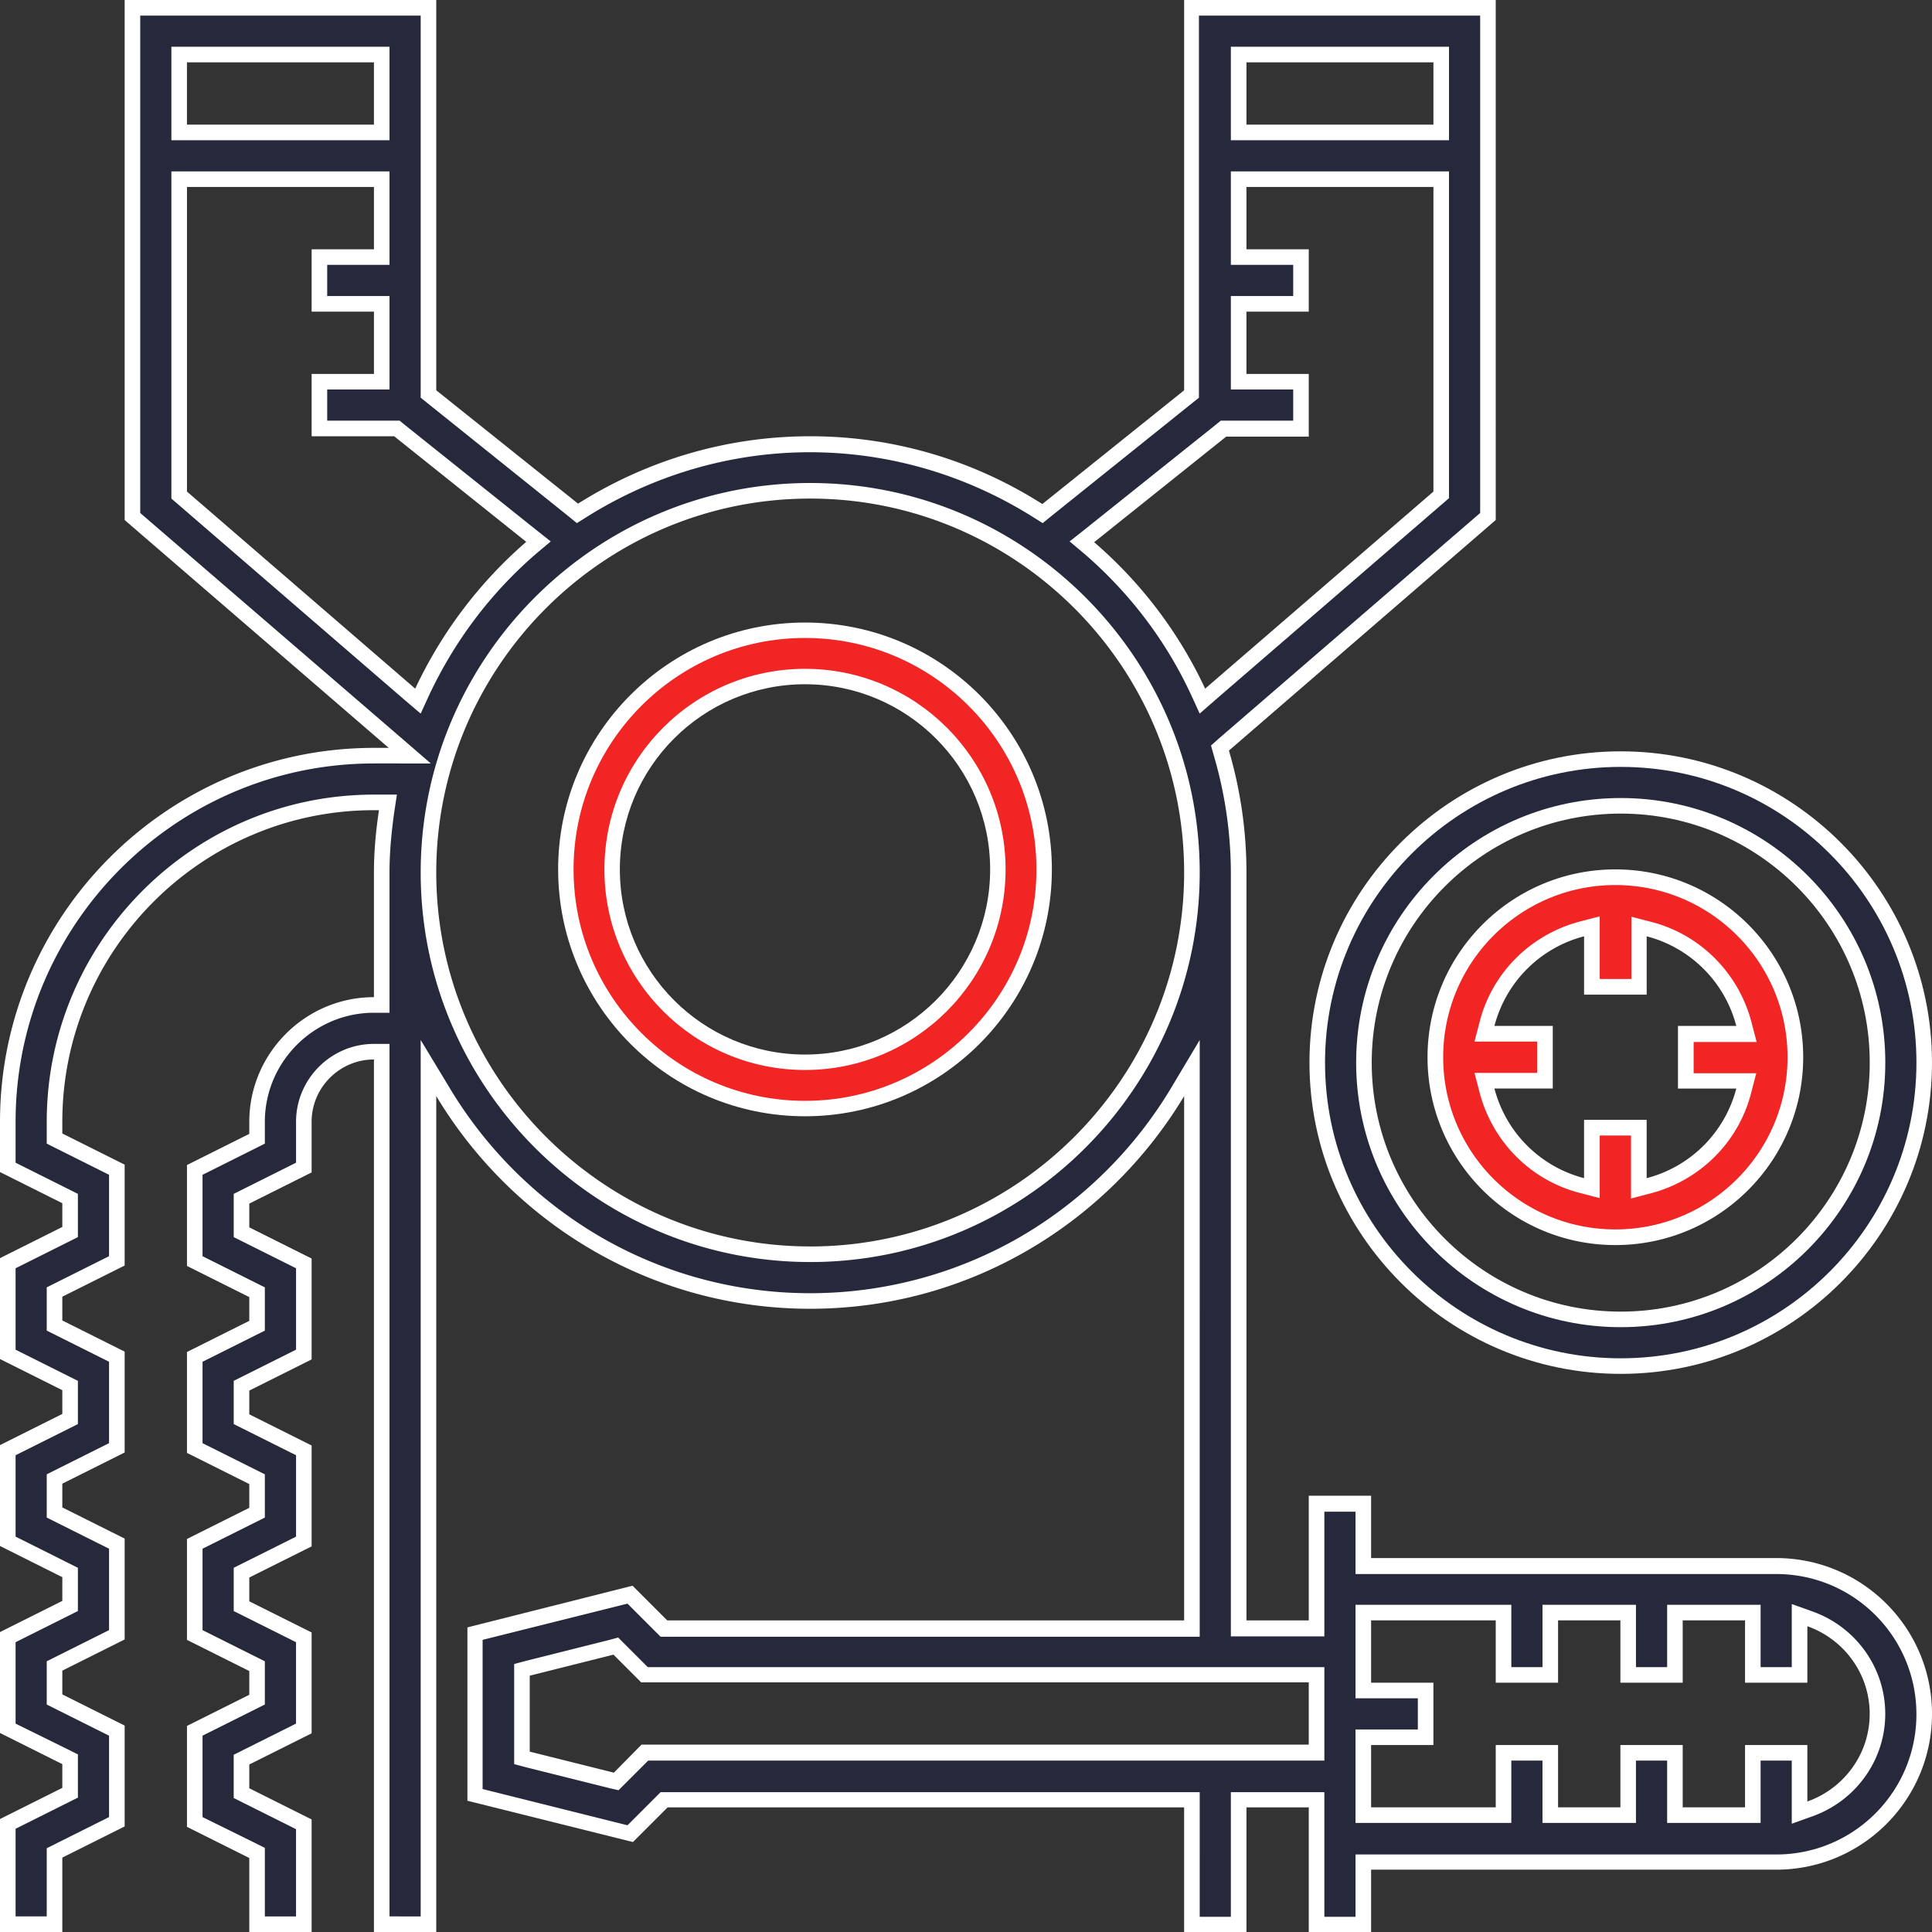
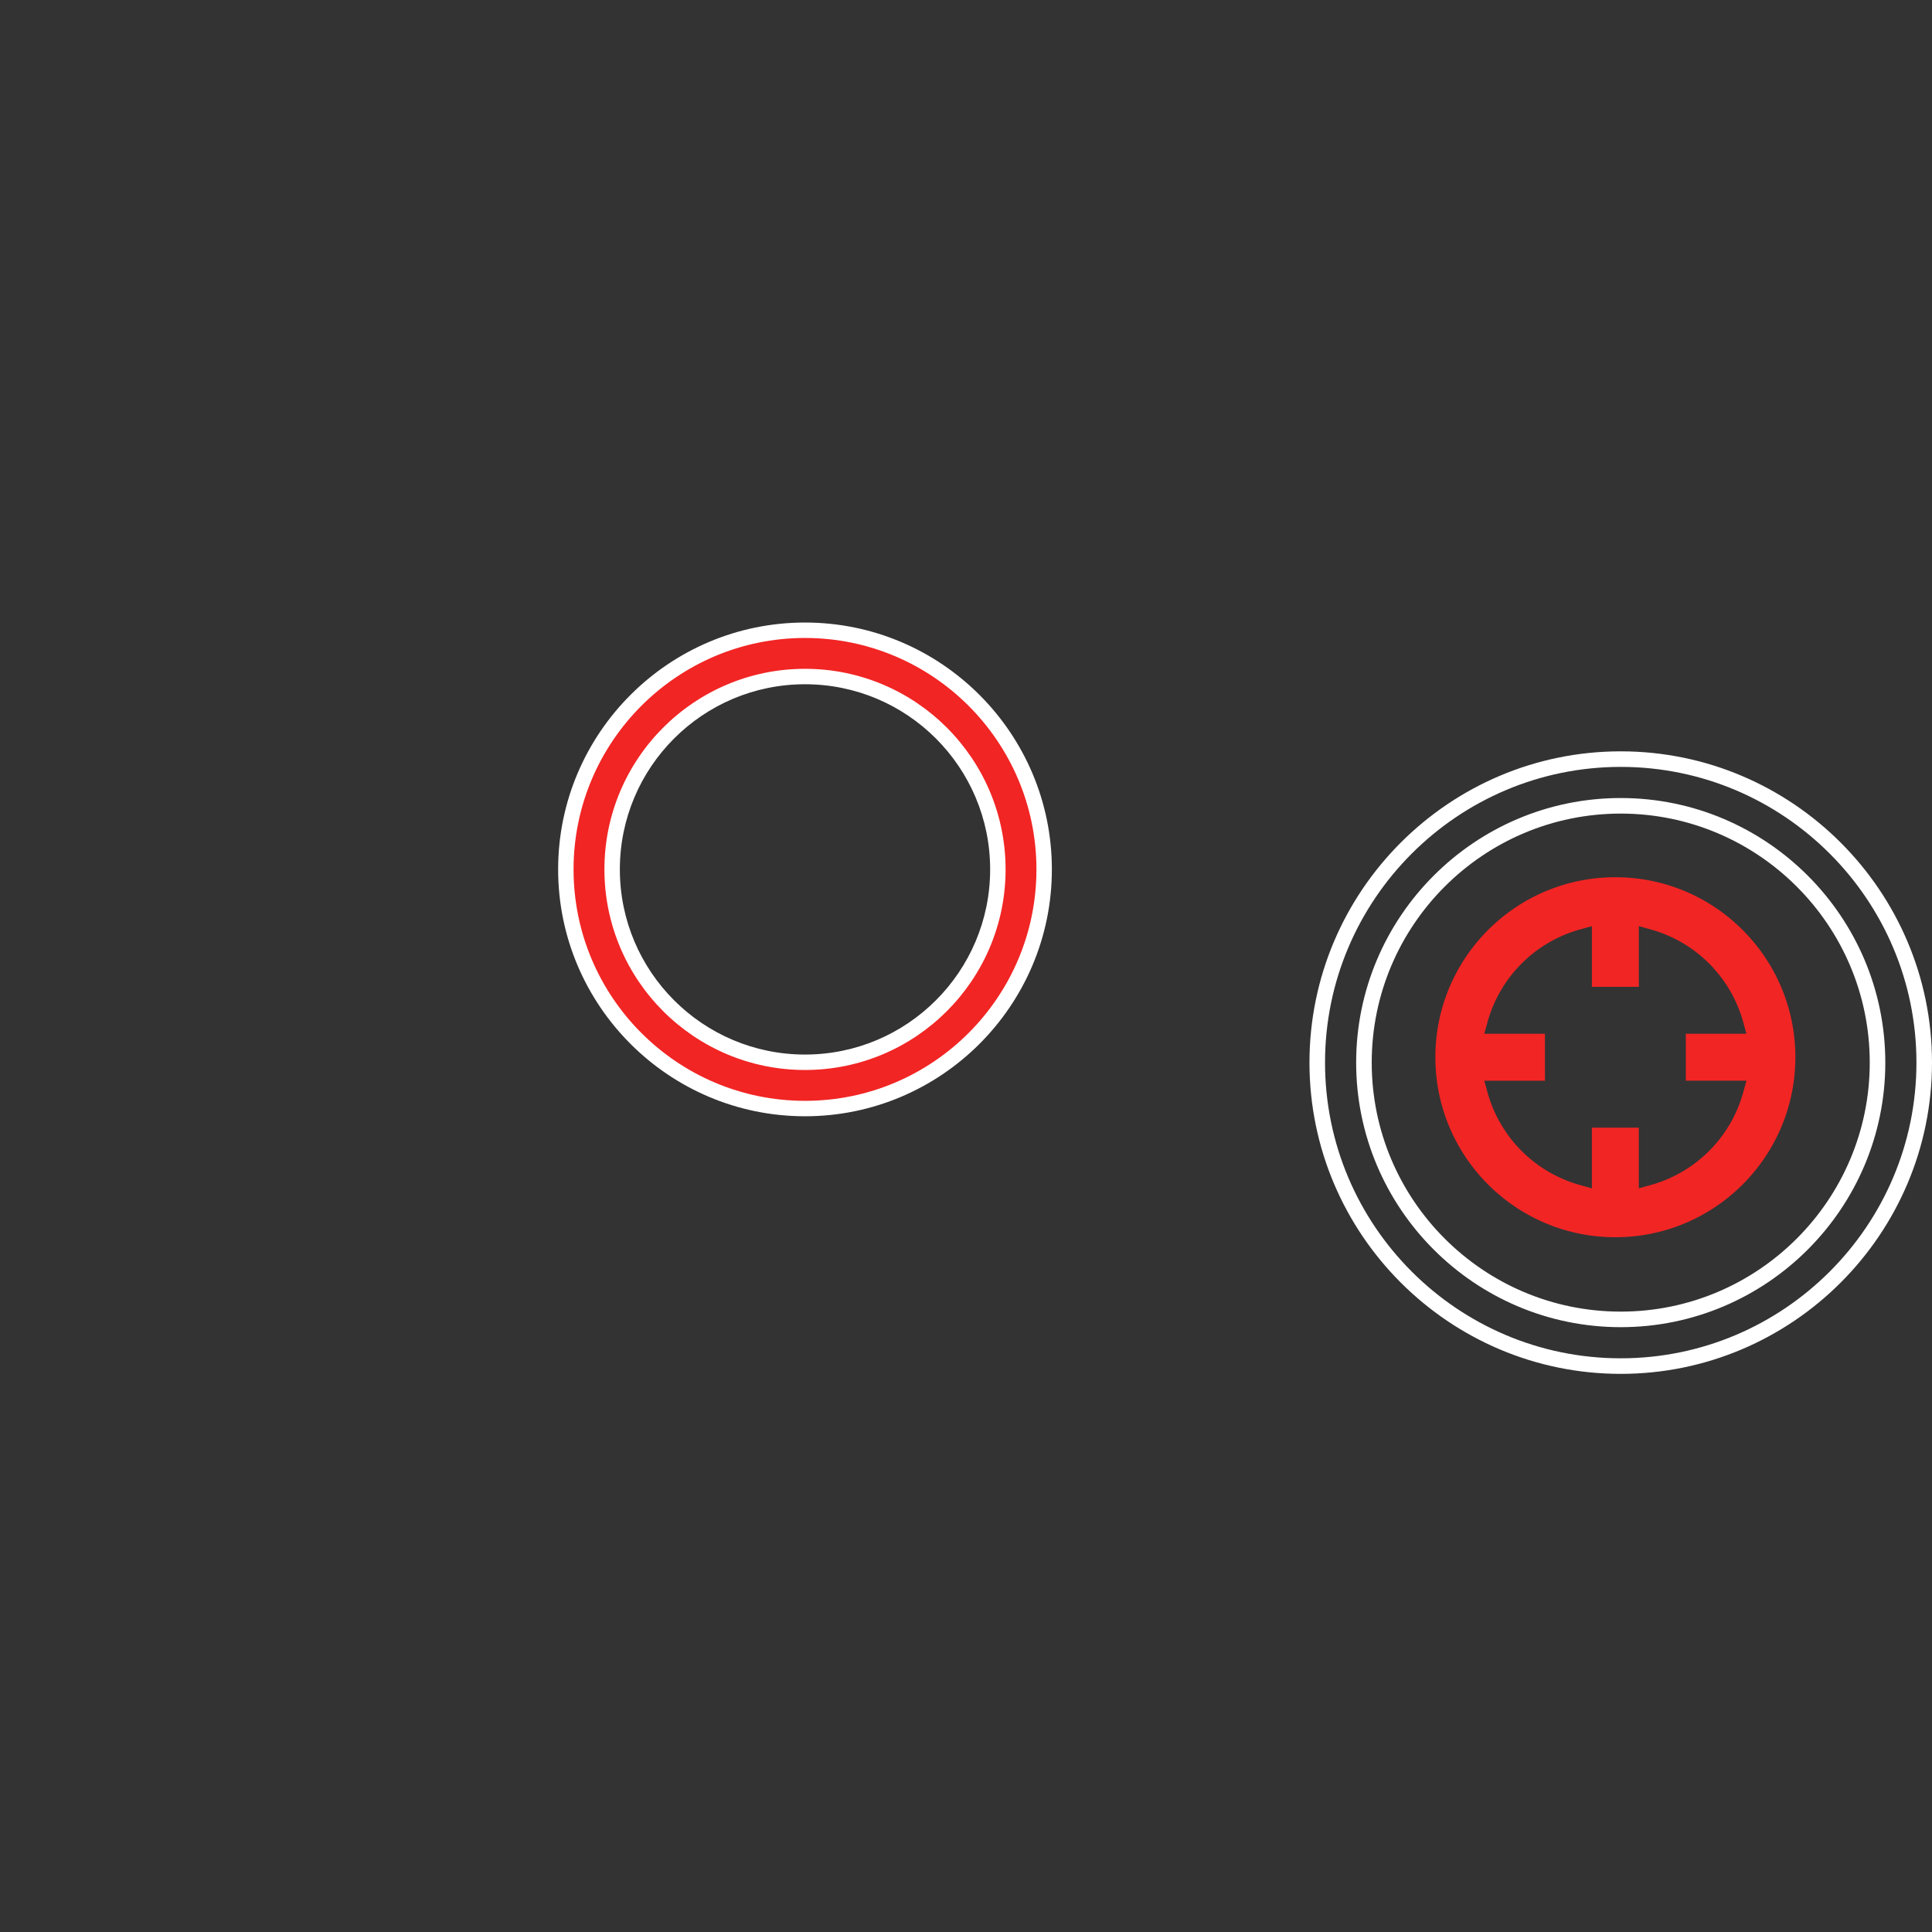
<svg xmlns="http://www.w3.org/2000/svg" width="180" height="180" viewBox="0 0 180 180">
  <rect x="0" y="0" width="180" height="180" fill="#333333" stroke="none" />
  <g fill="none" fill-rule="nonzero">
    <path fill="#F12524" d="M75 103.281c-12.29 0-22.281-9.99-22.281-22.281 0-12.29 9.99-22.281 22.281-22.281 12.29 0 22.281 9.99 22.281 22.281 0 12.29-9.99 22.281-22.281 22.281zm0-40.25c-9.919 0-17.969 8.05-17.969 17.969S65.081 98.969 75 98.969 92.969 90.919 92.969 81 84.919 63.031 75 63.031z" />
    <path fill="#FFF" d="M75 59.438c11.895 0 21.563 9.667 21.563 21.562 0 11.895-9.668 21.563-21.563 21.563S53.437 92.894 53.437 81 63.105 59.437 75 59.437zm0 40.25c10.314 0 18.688-8.374 18.688-18.688 0-10.314-8.374-18.688-18.688-18.688-10.314 0-18.688 8.374-18.688 18.688 0 10.314 8.374 18.688 18.688 18.688zM75 58c-12.686 0-23 10.314-23 23s10.314 23 23 23 23-10.314 23-23-10.314-23-23-23zm0 40.25c-9.523 0-17.25-7.727-17.25-17.25S65.477 63.75 75 63.75 92.25 71.477 92.25 81 84.523 98.25 75 98.25z" />
-     <path fill="#26293B" d="M122.661 179.274v-11.613h-7.258v11.613h-4.355v-11.613H61.875l-3.121 3.121-14.444-3.629V152.13l14.444-3.629 3.121 3.121h49.173V99.508l-1.342 2.25c-3.484 5.807-8.42 10.706-14.262 14.08-6.025 3.52-12.92 5.372-19.924 5.372s-13.899-1.851-19.923-5.371a40.459 40.459 0 0 1-14.262-14.08l-1.343-2.25v79.765h-4.427v-81.29h-.726c-3.593 0-6.533 2.94-6.533 6.532v4.246l-5.806 2.903v3.121l5.806 2.904v8.491l-5.806 2.904v3.12l5.806 2.904v8.492l-5.806 2.903v3.121l5.806 2.903v8.492l-5.806 2.903v3.121l5.806 2.904v9.326h-4.354v-6.64l-5.807-2.904v-8.492l5.807-2.903v-3.121l-5.807-2.904v-8.491l5.807-2.904v-3.12l-5.807-2.904V126.4l5.807-2.903v-3.121l-5.807-2.903v-8.492l5.807-2.903v-1.56c0-5.989 4.899-10.888 10.887-10.888h.726V81.29c0-1.742.145-3.556.471-5.697l.11-.835h-1.307c-16.404 0-29.758 13.355-29.758 29.758v1.56l5.806 2.904v8.492l-5.806 2.903v3.121l5.806 2.903v8.492l-5.806 2.903v3.121l5.806 2.904v8.491l-5.806 2.904v3.12l5.806 2.904v8.492l-5.806 2.903v6.641H.726v-9.326l5.806-2.904v-3.12L.726 161.02v-8.492l5.806-2.903v-3.121l-5.806-2.903v-8.492l5.806-2.903v-3.121L.726 126.18v-8.491l5.806-2.904v-3.12l-5.806-2.904v-4.246c0-18.798 15.314-34.113 34.113-34.113h3.302L12.34 48.121V.726h27.58V36.69l13.9 11.14.435-.29c6.387-4.028 13.754-6.169 21.23-6.169 7.476 0 14.843 2.141 21.23 6.17l.435.29 13.9-11.105v-36h27.58V48.12l-24.968 21.556.145.436a39.305 39.305 0 0 1 1.634 11.177v70.404h7.258V140.08h4.354v5.806h38.468c7.621 0 13.79 6.17 13.79 13.79 0 7.621-6.169 13.79-13.79 13.79h-38.504v5.807h-4.355zm33.387-10.161h7.258v-5.807h4.355v5.59l.98-.364c3.738-1.342 6.278-4.899 6.278-8.855 0-3.955-2.54-7.512-6.278-8.854l-.98-.363v5.588h-4.355v-5.806h-7.258v5.806h-4.354v-5.806h-7.259v5.806h-4.354v-5.806h-13.065v7.258h5.807v4.355h-5.807v7.258h13.065v-5.807h4.354v5.807h7.259v-5.807h4.354v5.807zM48.63 155.577v8.201l8.782 2.178 2.686-2.686h62.564v-7.258h-62.6l-2.686-2.685-8.746 2.25zM75.484 45.726c-19.597 0-35.565 15.968-35.565 35.564 0 19.597 15.968 35.565 35.565 35.565 19.597 0 35.564-15.968 35.564-35.565 0-19.596-15.967-35.564-35.564-35.564zm25.33 4.754l.654.58c4.318 3.702 7.73 8.238 10.161 13.428l.4.87 22.245-19.197V16.694h-18.87v7.258h5.806v4.354h-5.807v7.259h5.807v4.354h-7.222l-13.173 10.56zm-84.12-4.355L38.94 65.323l.399-.871A40.146 40.146 0 0 1 49.5 51.024l.653-.58L36.98 39.919h-7.222v-4.354h5.807v-7.259h-5.807v-4.354h5.807v-7.258H16.694v29.431zm98.71-33.786h18.87V5.08h-18.87v7.258zm-98.71 0h18.87V5.08h-18.87v7.258z" />
-     <path fill="#FFF" d="M137.903 1.452v46.342l-24.387 21.049-.69.617.255.907a39.067 39.067 0 0 1 1.596 10.96v71.129h8.71v-11.613h2.903V146.649H165.484c7.222 0 13.064 5.843 13.064 13.065 0 7.221-5.842 13.064-13.064 13.064H126.29v5.807h-2.903V166.972h-8.71V178.585h-2.903V166.972H61.548l-.435.435-2.65 2.65-13.5-3.376v-13.899l13.5-3.375 2.65 2.65.435.435h50.226V96.895l-2.685 4.5a39.625 39.625 0 0 1-14.008 13.827 39.067 39.067 0 0 1-19.597 5.262 38.835 38.835 0 0 1-19.56-5.262 39.63 39.63 0 0 1-14.009-13.827l-2.721-4.5v81.653H36.29V97.258H34.84c-3.992 0-7.258 3.266-7.258 7.258v3.81l-5.008 2.505-.799.399V115.258l.799.4 5.008 2.503v7.585l-5.008 2.504-.799.4v4.027l.799.4 5.008 2.504v7.584l-5.008 2.504-.799.4V150.097l.799.399L27.58 153v7.585l-5.008 2.504-.799.399V167.516l.799.4 5.008 2.503v8.13h-2.904V172.16l-.798-.399-5.008-2.468v-7.584l5.008-2.504.798-.4V154.778l-.798-.399-5.008-2.504v-7.585l5.008-2.504.798-.399V137.36l-.798-.4-5.008-2.503v-7.585l5.008-2.504.798-.4v-4.027l-.798-.4-5.008-2.504v-7.584l5.008-2.504.798-.4v-2.032c0-5.589 4.573-10.161 10.162-10.161h1.451V81.29c0-1.705.145-3.484.436-5.588l.254-1.67h-2.141c-16.803 0-30.484 13.682-30.484 30.484v2.032l.798.4 5.008 2.504v7.584l-5.008 2.504-.798.4V123.968l.798.399 5.008 2.504v7.585l-5.008 2.504-.798.399V141.387l.798.4 5.008 2.503v7.585l-5.008 2.504-.798.4v4.027l.798.4 5.008 2.504v7.584l-5.008 2.504-.798.4v6.35H1.452v-8.165l5.008-2.504.798-.4v-4.027l-.798-.4-5.008-2.467V153l5.008-2.504.798-.4v-4.027l-.798-.4-5.008-2.504v-7.584l5.008-2.504.798-.4V128.65l-.798-.399-5.008-2.504v-7.585l5.008-2.504.798-.399V111.23l-.798-.4-5.008-2.503v-3.81c0-18.4 14.988-33.388 33.387-33.388H40.138l-2.94-2.54-24.133-20.795V1.452h26.129V37.052l.544.436 13.21 10.597.798.653.87-.544c6.28-3.956 13.5-6.06 20.832-6.06 7.367 0 14.552 2.104 20.83 6.06l.871.544.799-.653 13.21-10.597.544-.436V1.452h26.201zm-23.226 11.613H135v-8.71h-20.323v8.71zm-98.71 0H36.29v-8.71H15.968v8.71zm98.71 11.612h5.807v2.904h-5.807V36.29h5.807v2.904h-6.75l-.4.326-12.302 9.835-1.379 1.089 1.343 1.125c4.246 3.665 7.62 8.092 9.98 13.173l.798 1.742 1.452-1.27 21.266-18.363.508-.436V15.968h-20.323V24.677zM39.194 66.484l.798-1.742c2.395-5.08 5.734-9.508 9.98-13.173l1.343-1.125-1.38-1.09-12.302-9.834-.4-.326h-6.749V36.29H36.29V27.581H30.484v-2.904H36.29V15.968H15.968V46.452l.508.435L37.742 65.25l1.452 1.234zm36.29 51.097c19.996 0 36.29-16.295 36.29-36.29C111.774 61.293 95.48 45 75.484 45s-36.29 16.294-36.29 36.29 16.294 36.29 36.29 36.29zm91.451 37.742h-2.903v-5.807H155.323v5.807h-2.904v-5.807H143.71v5.807h-2.904v-5.807H126.29v8.71h5.807v2.903h-5.807v8.71h14.516v-5.807h2.904v5.807H152.419v-5.807h2.904v5.807H164.032v-5.807h2.903v5.88l1.924-.69c4.064-1.452 6.786-5.262 6.786-9.545 0-4.282-2.722-8.092-6.786-9.544l-1.924-.69v5.88zM57.63 166.79l.58-.58 2.178-2.178h63V155.323H60.351l-2.178-2.178-.58-.58-.799.217-7.802 1.96-1.089.29v9.327l1.089.29 7.839 1.96.798.181zM139.355 0h-29.032v36.363L97.113 46.96c-6.278-3.992-13.682-6.315-21.63-6.315-7.947 0-15.35 2.323-21.628 6.278l-13.21-10.56V0H11.613v48.448l24.605 21.23h-1.38C15.642 69.677 0 85.317 0 104.515v4.682l5.806 2.903v2.214L0 117.218v9.399l5.806 2.903v2.214L0 134.637v9.4l5.806 2.903v2.213L0 152.056v9.4l5.806 2.903v2.214L0 169.476V180h5.806v-6.931l5.807-2.904v-9.399l-5.807-2.903v-2.214l5.807-2.903v-9.4l-5.807-2.902v-2.214l5.807-2.903v-9.4l-5.807-2.903v-2.214l5.807-2.903v-9.399l-5.807-2.903v-1.089c0-16.004 13.029-29.032 29.033-29.032h.471c-.29 1.887-.471 3.847-.471 5.806v11.613c-6.387 0-11.613 5.226-11.613 11.613v1.125l-5.807 2.903v9.4l5.807 2.903v2.213l-5.807 2.904v9.399l5.807 2.903v2.214l-5.807 2.903v9.4l5.807 2.902v2.214l-5.807 2.903v9.4l5.807 2.903V180h5.806v-10.488l-5.806-2.903v-2.214l5.806-2.903v-9.4l-5.806-2.902v-2.214l5.806-2.903v-9.4l-5.806-2.903v-2.214l5.806-2.903v-9.399l-5.806-2.903v-2.214l5.806-2.903v-4.718c0-3.193 2.613-5.806 5.807-5.806V180h5.806v-77.879c7.113 11.83 20.032 19.814 34.839 19.814 14.806 0 27.726-7.983 34.839-19.814v48.847H62.165l-3.23-3.23-15.387 3.883v16.15l15.424 3.846 3.23-3.23h48.12V180h5.807v-11.613h5.806V180h5.807v-5.806h37.742c8.02 0 14.516-6.496 14.516-14.517 0-8.02-6.496-14.516-14.516-14.516h-37.742v-5.806h-5.807v11.613h-5.806V81.29c0-3.955-.58-7.766-1.633-11.359l24.859-21.483V0zm-23.226 11.613V5.806h17.42v5.807h-17.42zm-98.71 0V5.806h17.42v5.807h-17.42zm98.71 11.613v-5.807h17.42V45.8L112.281 64.16a40.758 40.758 0 0 0-10.342-13.645l12.302-9.835h7.693V34.84h-5.806v-5.807h5.806v-5.806h-5.806zM38.685 64.16L17.42 45.798V17.42h17.42v5.807h-5.807v5.806h5.807v5.807h-5.807v5.806h7.694l12.302 9.835A41.26 41.26 0 0 0 38.685 64.16zm36.799 51.968c-19.198 0-34.839-15.641-34.839-34.839 0-19.197 15.641-34.838 34.839-34.838 19.197 0 34.839 15.64 34.839 34.838S94.68 116.13 75.483 116.13zm75.484 40.645h5.806v-5.806h5.807v5.806h5.806v-5.262c3.375 1.198 5.807 4.391 5.807 8.165 0 3.775-2.432 6.968-5.807 8.166v-5.262h-5.806v5.806h-5.807v-5.806h-5.806v5.806h-5.807v-5.806h-5.806v5.806h-11.613v-5.806h5.806v-5.807h-5.806v-5.806h11.613v5.806h5.806v-5.806h5.807v5.806zm-93.774 8.383l-7.84-1.96v-7.076l7.803-1.96 2.577 2.577h62.201v5.806H59.77l-2.576 2.613z" />
    <g>
-       <path fill="#26293B" d="M151 127.275c-15.588 0-28.275-12.688-28.275-28.275 0-15.588 12.687-28.275 28.275-28.275 15.587 0 28.275 12.687 28.275 28.275 0 15.587-12.688 28.275-28.275 28.275zm0-52.2c-13.195 0-23.925 10.73-23.925 23.925s10.73 23.925 23.925 23.925 23.925-10.73 23.925-23.925S164.195 75.075 151 75.075z" />
      <path fill="#FFF" d="M151 71.45c15.189 0 27.55 12.361 27.55 27.55s-12.361 27.55-27.55 27.55-27.55-12.361-27.55-27.55S135.811 71.45 151 71.45zm0 52.2c13.594 0 24.65-11.056 24.65-24.65S164.594 74.35 151 74.35 126.35 85.406 126.35 99s11.056 24.65 24.65 24.65zM151 70c-15.986 0-29 13.014-29 29s13.014 29 29 29 29-13.014 29-29-13.014-29-29-29zm0 52.2c-12.796 0-23.2-10.404-23.2-23.2s10.404-23.2 23.2-23.2 23.2 10.404 23.2 23.2-10.404 23.2-23.2 23.2z" />
    </g>
    <g>
      <path fill="#F12524" d="M150.5 115.27c-9.26 0-16.77-7.51-16.77-16.77s7.51-16.77 16.77-16.77 16.77 7.51 16.77 16.77-7.51 16.77-16.77 16.77zm2.188-4.556l.911-.256a12.383 12.383 0 0 0 8.86-8.859l.255-.912h-5.651v-4.374h5.65l-.255-.912a12.383 12.383 0 0 0-8.859-8.86l-.911-.255v5.652h-4.375v-5.652l-.912.256a12.383 12.383 0 0 0-8.86 8.859l-.255.912h5.652v4.374h-5.652l.256.912a12.383 12.383 0 0 0 8.859 8.86l.911.255v-5.652h4.375v5.652z" />
-       <path fill="#FFF" d="M150.5 82.458c8.86 0 16.042 7.183 16.042 16.042 0 8.86-7.183 16.042-16.042 16.042-8.86 0-16.042-7.183-16.042-16.042 0-8.86 7.183-16.042 16.042-16.042zm1.458 8.75h-2.916v-5.833l-1.823.474c-4.594 1.203-8.203 4.776-9.37 9.37l-.474 1.823h5.833v2.916h-5.833l.474 1.823c1.203 4.594 4.776 8.203 9.37 9.37l1.823.474v-5.833h2.916v5.869l1.823-.474c4.594-1.203 8.203-4.776 9.37-9.37l.474-1.822h-5.833v-2.917h5.869l-.474-1.823c-1.203-4.594-4.776-8.203-9.37-9.37l-1.822-.474v5.797h-.037zM150.5 81c-9.661 0-17.5 7.839-17.5 17.5s7.839 17.5 17.5 17.5 17.5-7.839 17.5-17.5S160.161 81 150.5 81zm-2.917 11.667h5.834v-5.433a11.661 11.661 0 0 1 8.349 8.35h-5.433v5.833h5.433a11.661 11.661 0 0 1-8.35 8.349v-5.433h-5.833v5.433a11.661 11.661 0 0 1-8.349-8.35h5.433v-5.833h-5.433a11.661 11.661 0 0 1 8.35-8.349v5.433z" />
    </g>
  </g>
</svg>